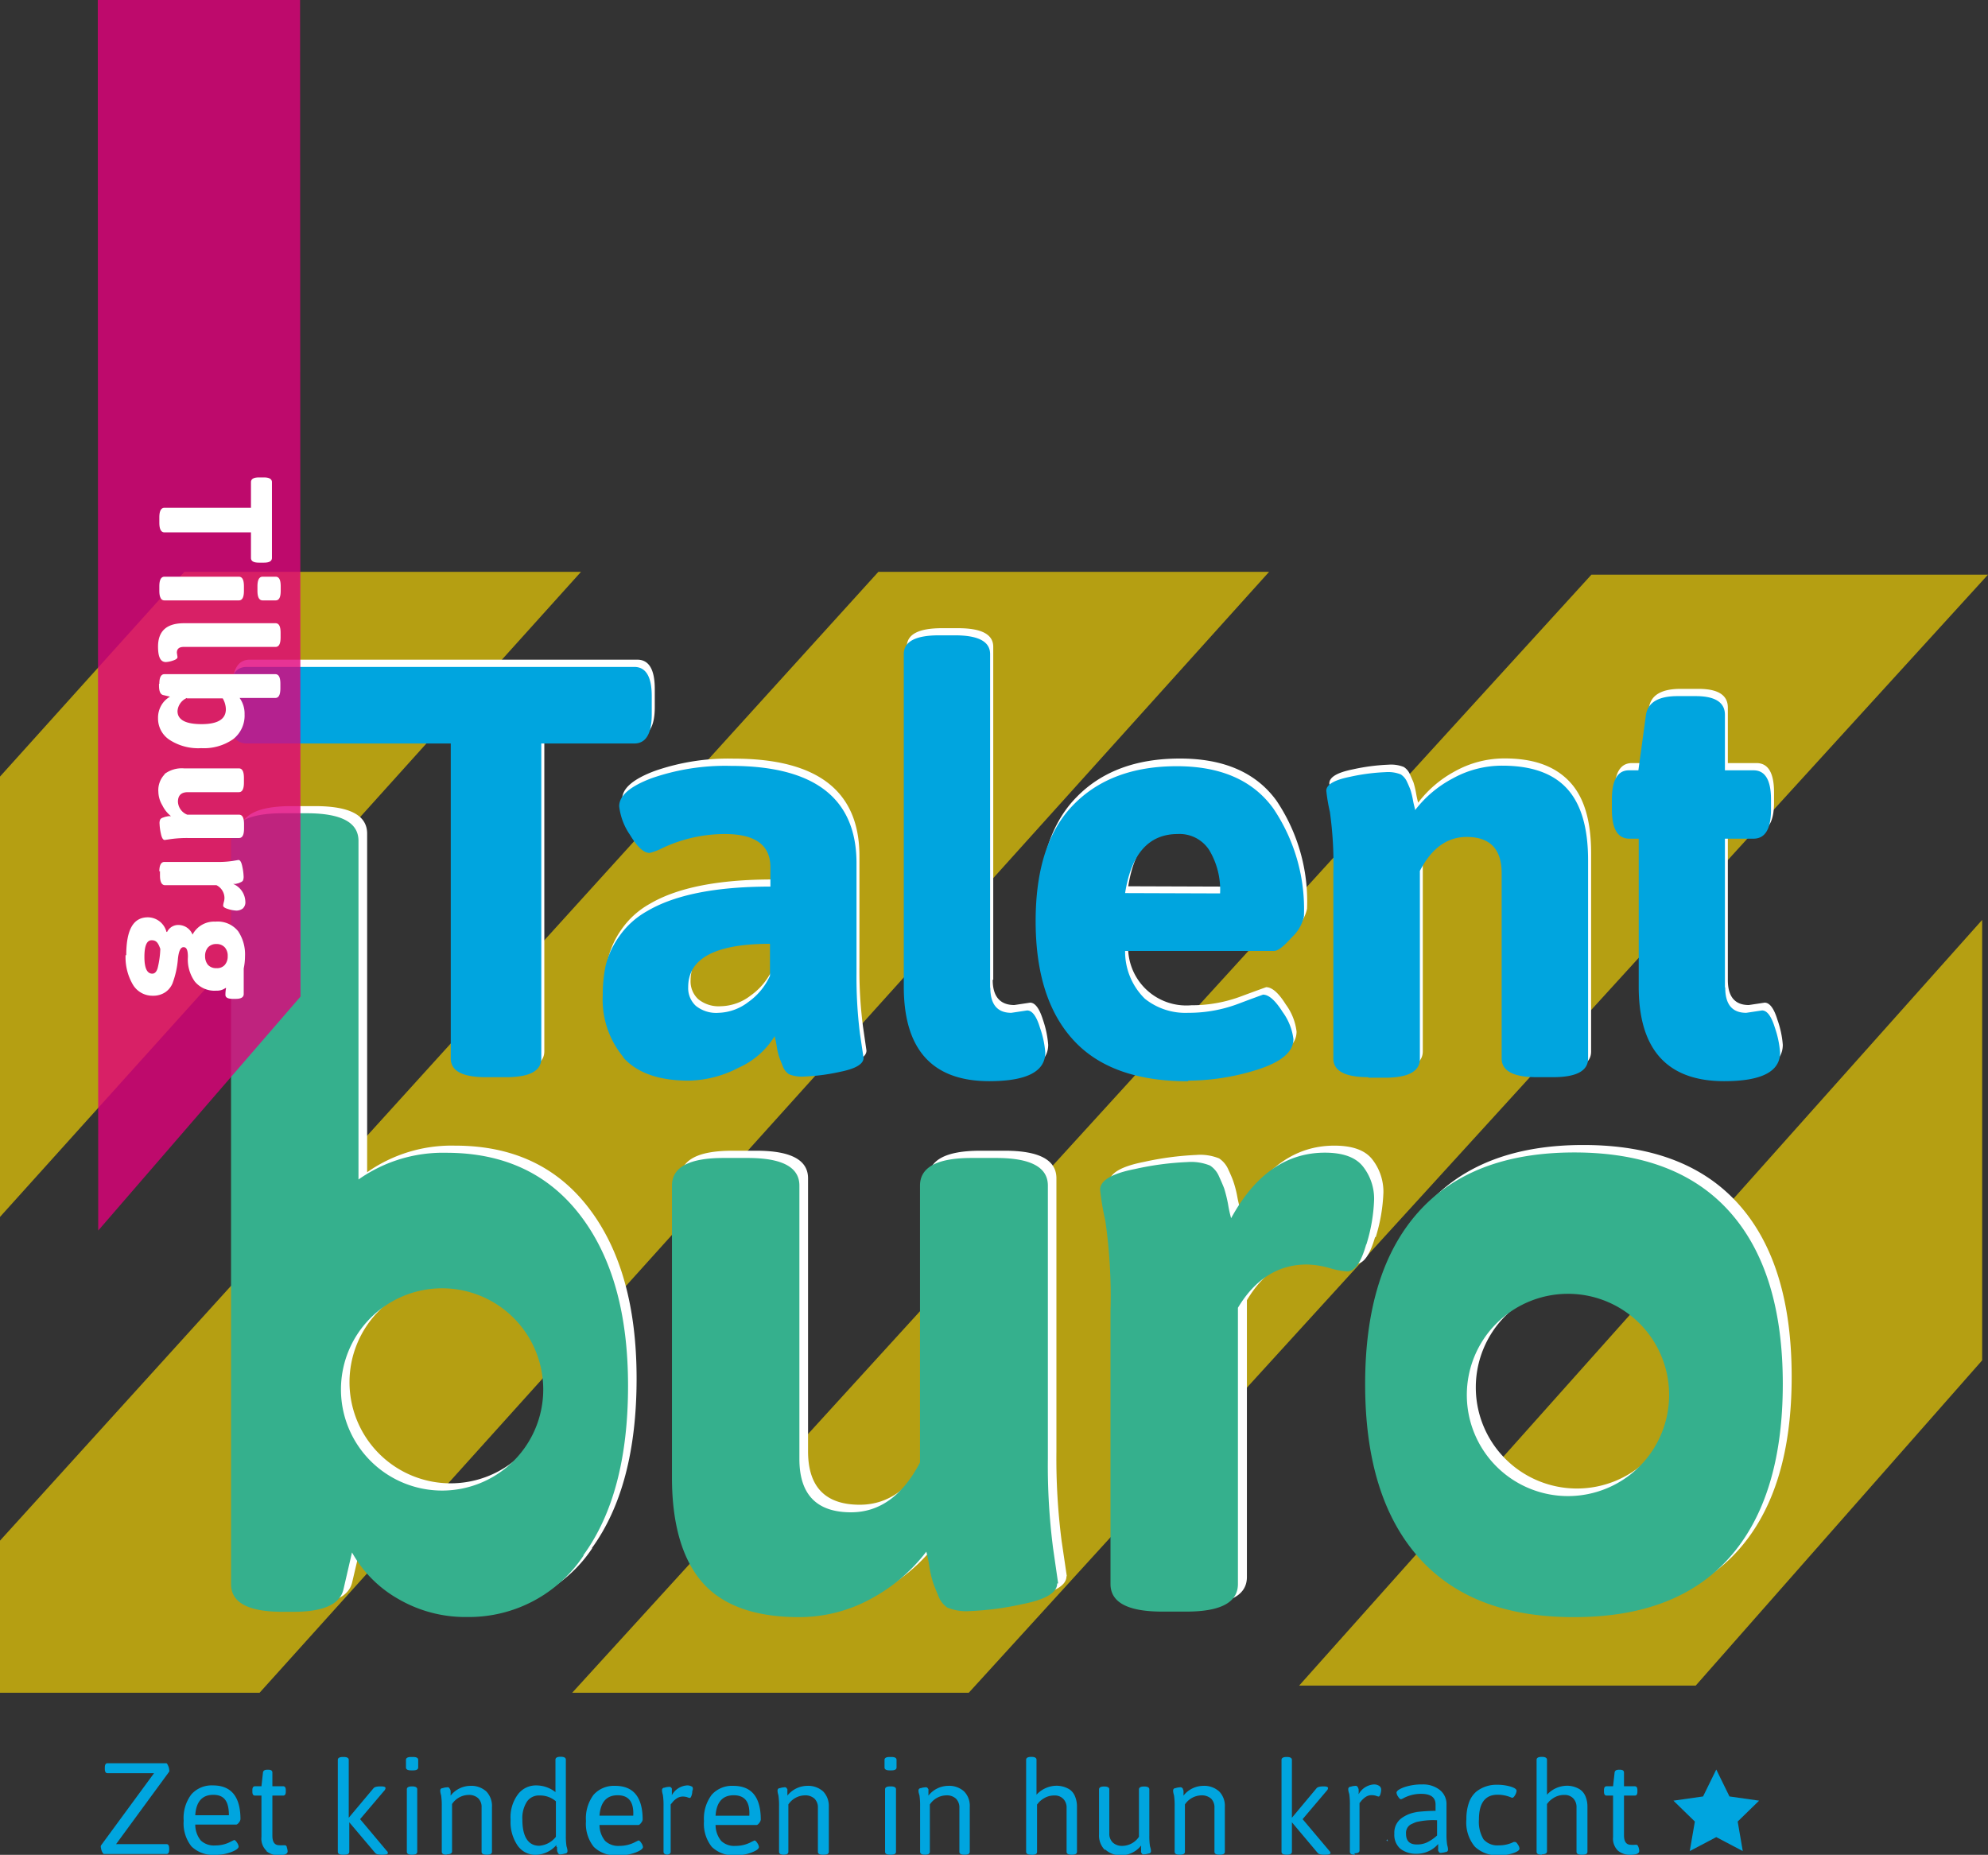
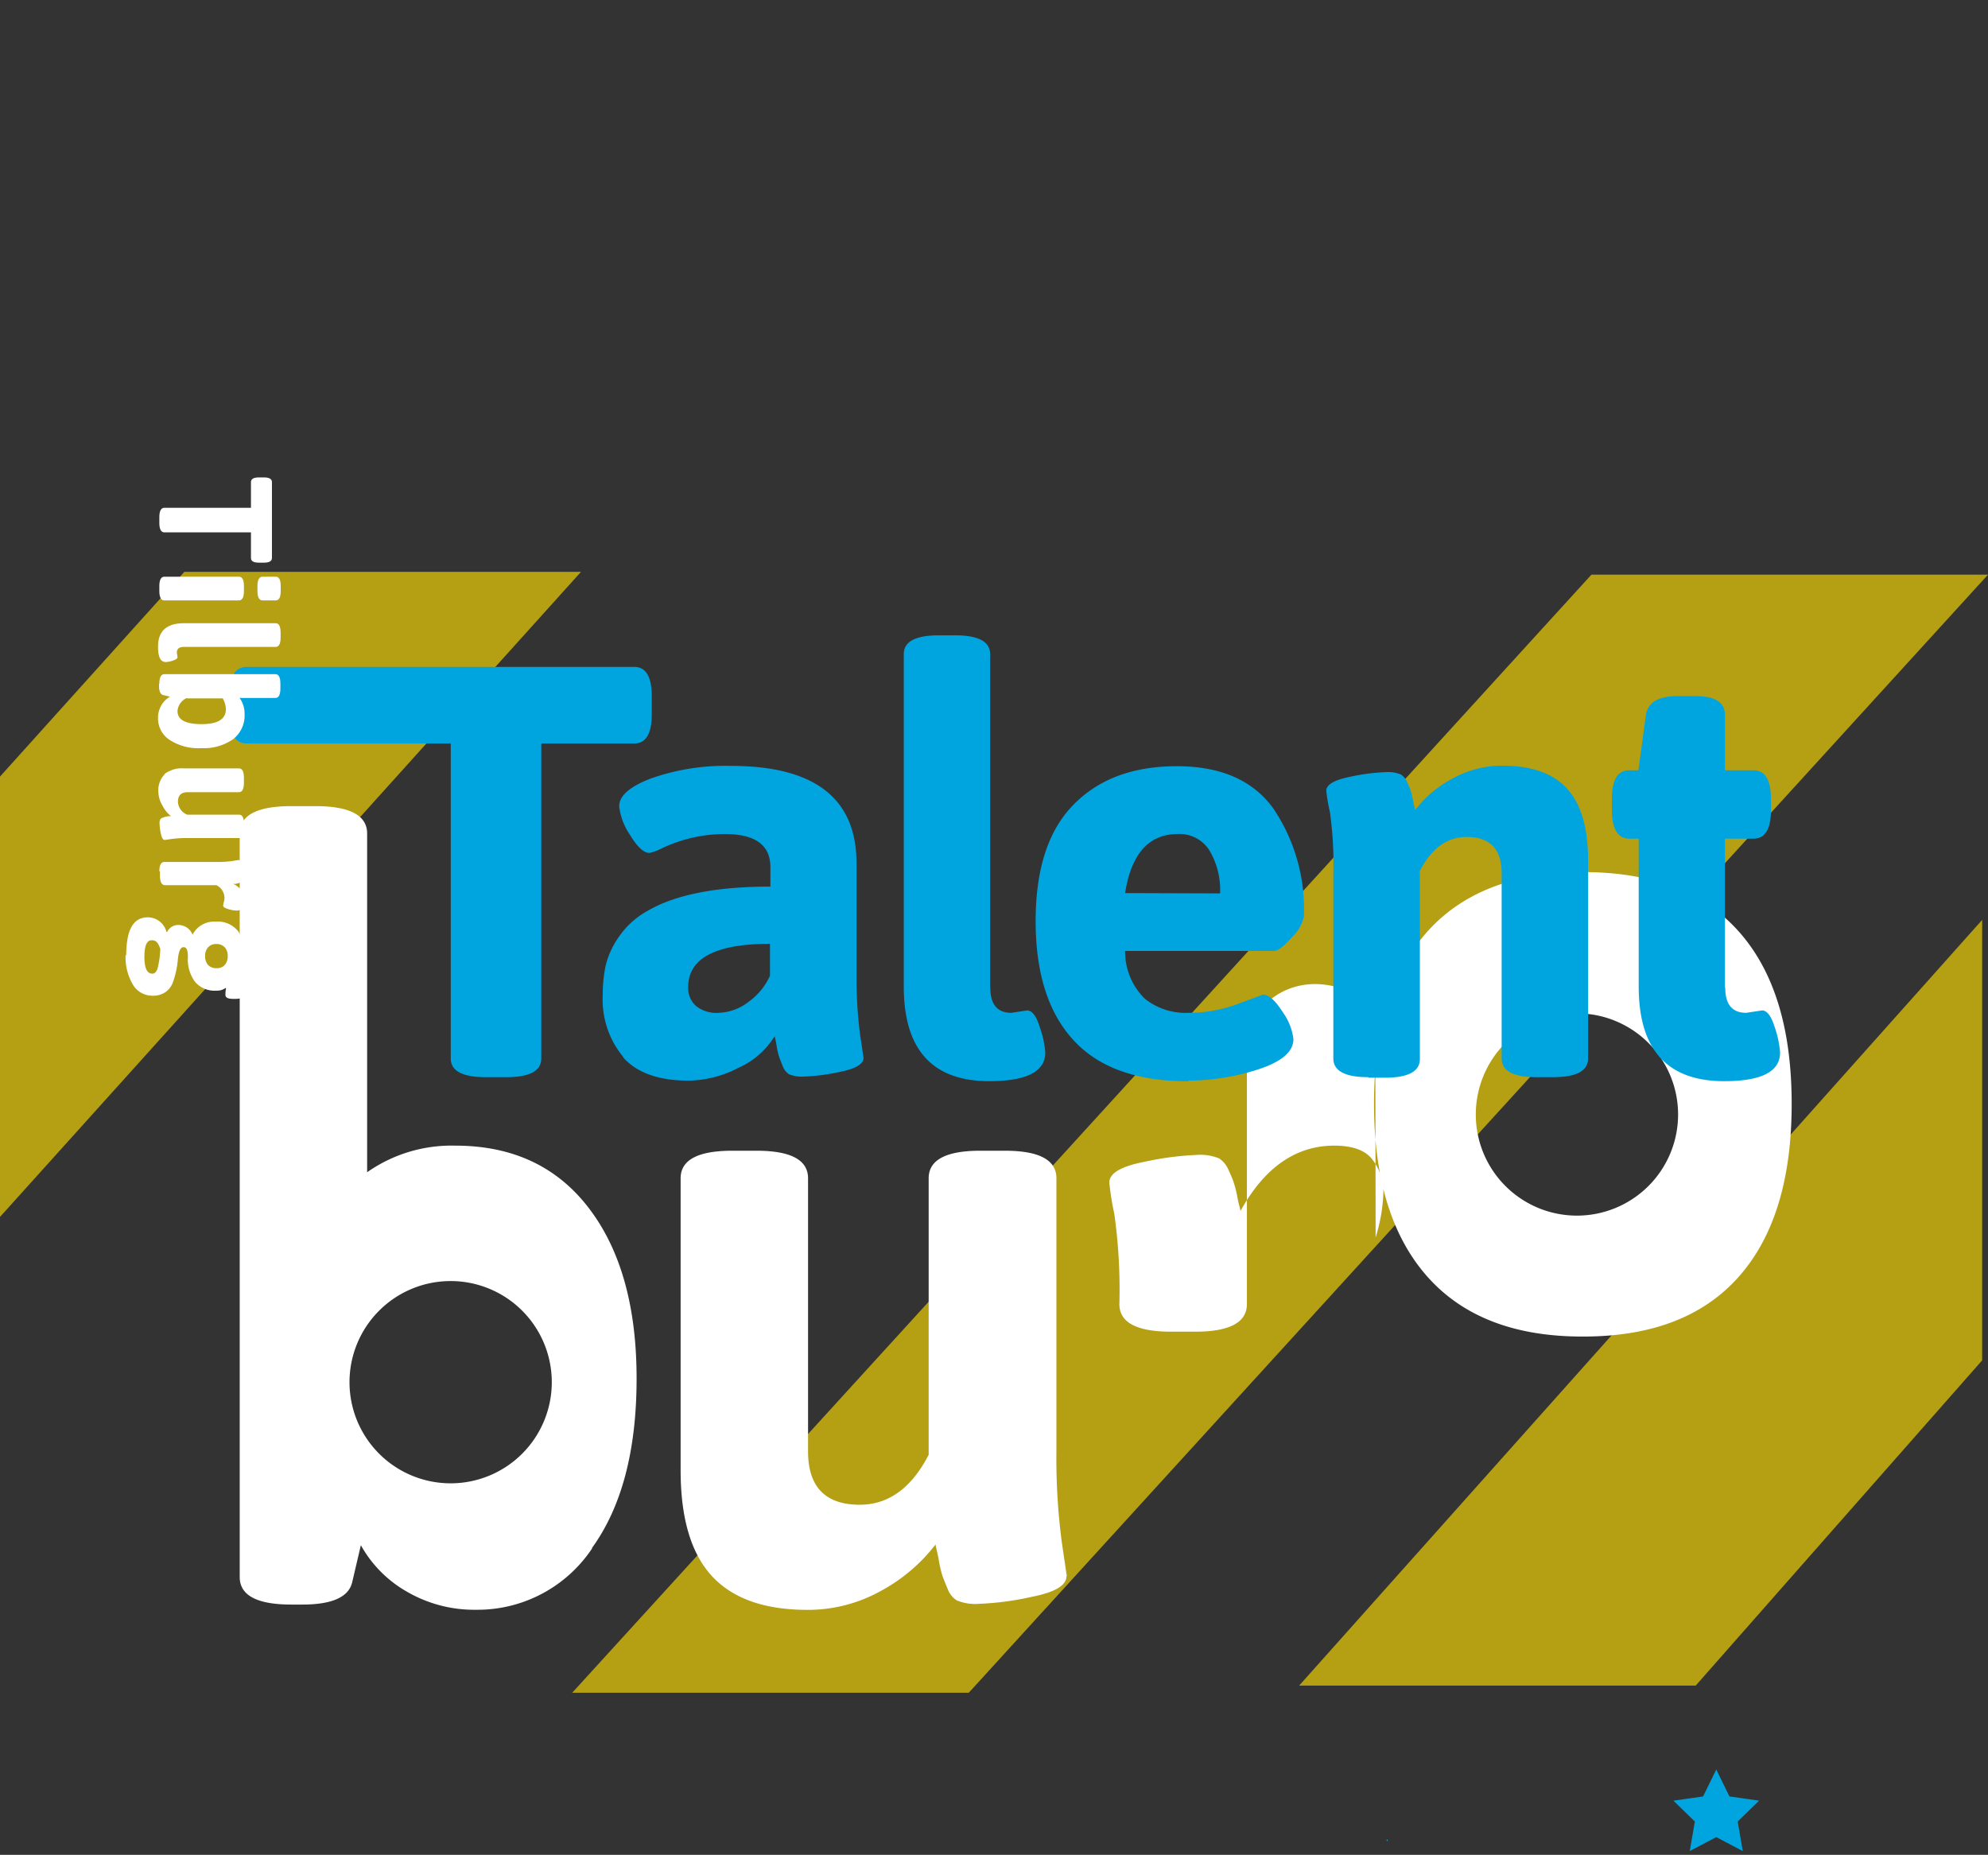
<svg xmlns="http://www.w3.org/2000/svg" viewBox="0 0 183.78 171.49">
  <rect x="0" y="0" width="183.78" height="171.49" fill="#333333" stroke="none" />
  <clipPath id="a" transform="translate(-8.99 -8.79)">
    <path d="m-7 8.79h199.77v171.49h-199.77z" />
  </clipPath>
  <clipPath id="b" transform="translate(-8.99 -8.79)">
    <path d="m-22.48 32.05h91.94v96.61h-91.94z" />
  </clipPath>
  <clipPath id="c" transform="translate(-8.99 -8.79)">
    <path d="m-9.22 32.05h142.3v152.53h-142.3z" />
  </clipPath>
  <clipPath id="d" transform="translate(-8.99 -8.79)">
    <path d="m50.67 31.75h148.87v159.7h-148.87z" />
  </clipPath>
  <clipPath id="e" transform="translate(-8.99 -8.79)">
    <path d="m117.54 82.47h102.03v107.75h-102.03z" />
  </clipPath>
  <clipPath id="f" transform="translate(-8.99 -8.79)">
-     <path d="m9.04 1.79h36.73v121.77h-36.73z" />
-   </clipPath>
+     </clipPath>
  <g clip-path="url(#a)">
    <path d="m128.16 170.16.14.07-.03-.18z" fill="#3097c7" />
    <g clip-path="url(#a)">
      <g clip-path="url(#b)" opacity=".64">
        <path d="m17.04 52.87-17.04 18.93v40.71l53.71-59.64z" fill="#fd0" />
      </g>
      <g clip-path="url(#c)" opacity=".64">
-         <path d="m117.32 52.87h-36.12l-81.2 89.57v14.06h24z" fill="#fd0" />
-       </g>
+         </g>
      <g clip-path="url(#d)" opacity=".64">
        <path d="m183.78 53.13h-36.66l-94.22 103.37h36.66z" fill="#fd0" />
      </g>
      <g clip-path="url(#e)" opacity=".64">
        <path d="m183.24 125.77v-40.72l-63.14 70.79h36.66z" fill="#fd0" />
      </g>
-       <path d="m60 136.58a9.35 9.35 0 1 1 -9.35-9.35 9.35 9.35 0 0 1 9.35 9.35m3.7 15.35q4.14-5.7 4.14-15.69t-4.42-15.76q-4.42-5.78-12.37-5.77a13.56 13.56 0 0 0 -8.12 2.46v-31.31q0-2.53-4.77-2.54h-2.23q-4.78 0-4.78 2.54v68.73q0 2.55 4.78 2.55h1q4.14 0 4.62-2.07l.8-3.42a11.19 11.19 0 0 0 4.26 4.3 12.38 12.38 0 0 0 6.39 1.67 12.73 12.73 0 0 0 10.74-5.69m43.87 2.58-.48-3.26a59.75 59.75 0 0 1 -.48-8.28v-25.24q0-2.55-4.77-2.55h-2.26q-4.78 0-4.78 2.55v25.56c-1.59 3.08-3.72 4.62-6.37 4.62-3.18 0-4.78-1.65-4.78-4.94v-25.24q0-2.55-4.77-2.55h-2.23q-4.78 0-4.78 2.55v27q0 6.61 2.87 9.75t8.83 3.15a13.84 13.84 0 0 0 6.81-1.75 15.88 15.88 0 0 0 5.06-4.3c0 .16.14.61.28 1.35a11.53 11.53 0 0 0 .35 1.55c.11.3.27.69.48 1.2a2.17 2.17 0 0 0 .84 1.07 4.47 4.47 0 0 0 2.11.32 27 27 0 0 0 4.81-.64c2.15-.42 3.23-1.06 3.23-1.91m28.58-31.32a15.8 15.8 0 0 0 .72-4.18 4.85 4.85 0 0 0 -1-3c-.66-.88-1.84-1.31-3.54-1.31q-5.34 0-8.68 6.05c0-.16-.15-.59-.28-1.28a9.72 9.72 0 0 0 -.38-1.48c-.1-.29-.26-.66-.47-1.11a2.35 2.35 0 0 0 -.84-1 4.63 4.63 0 0 0 -2.11-.32 28 28 0 0 0 -4.82.64c-2.15.42-3.22 1.06-3.22 1.91a23.94 23.94 0 0 0 .46 2.88 50.31 50.31 0 0 1 .47 8.36v25.23c0 1.7 1.6 2.55 4.78 2.55h2.23c3.18 0 4.78-.85 4.78-2.55v-25.59c1.59-2.66 3.71-4 6.37-4a8.31 8.31 0 0 1 2.07.31 7.21 7.21 0 0 0 1.67.32c.69 0 1.27-.83 1.75-2.5m28 13.93a9.35 9.35 0 1 1 -9.35-9.35 9.35 9.35 0 0 1 9.35 9.35m10.5-1q0-10.43-4.89-15.92t-14.37-5.49q-9.48 0-14.41 5.49t-4.94 15.92q0 10.44 4.94 16t14.41 5.53q9.47 0 14.37-5.53t4.89-16" fill="#fff" transform="translate(-8.99 -8.79)" />
-       <path d="m168.72 99.39v-13.72h2.65c1.08 0 1.62-.9 1.62-2.71v-.91c0-1.8-.54-2.71-1.62-2.71h-2.65v-5.13c0-1.15-.9-1.73-2.7-1.73h-1.68c-1.76 0-2.73.58-2.91 1.73l-.71 5.13h-.86c-1.08 0-1.62.91-1.62 2.71v.95c0 1.81.54 2.71 1.62 2.71h.86v13.57q0 8.75 7.89 8.75 5.19 0 5.19-2.65a8.9 8.9 0 0 0 -.49-2.29c-.32-1.06-.72-1.6-1.19-1.6l-1.46.22c-1.29 0-1.94-.77-1.94-2.32m-32.95 8.32h1.51c2.16 0 3.24-.58 3.24-1.73v-17.34q1.62-3.14 4.32-3.14 3.24 0 3.24 3.35v17.15c0 1.15 1.08 1.73 3.24 1.73h1.52c2.16 0 3.24-.58 3.24-1.73v-18.34c0-3-.65-5.19-2-6.61s-3.29-2.14-6-2.14a9.41 9.41 0 0 0 -4.59 1.19 10.53 10.53 0 0 0 -3.4 2.9 8.58 8.58 0 0 1 -.19-.87 8.26 8.26 0 0 0 -.24-1c-.08-.19-.19-.45-.33-.75a1.49 1.49 0 0 0 -.57-.68 3.17 3.17 0 0 0 -1.43-.21 18.43 18.43 0 0 0 -3.27.43c-1.45.29-2.18.72-2.18 1.3a15.11 15.11 0 0 0 .32 1.94 33.08 33.08 0 0 1 .32 5.67v17.17c0 1.15 1.08 1.73 3.25 1.73m-22.48-17q.87-5.46 4.86-5.46a3.26 3.26 0 0 1 2.92 1.49 7.14 7.14 0 0 1 1 4zm5.84 17.27a21.49 21.49 0 0 0 6.35-1q3.38-1 3.37-2.84a5.25 5.25 0 0 0 -1-2.51c-.66-1.06-1.27-1.59-1.81-1.59 0 0-.79.28-2.27.83a12.94 12.94 0 0 1 -4.64.84 5.38 5.38 0 0 1 -5.84-5.73h13.78c.36 0 .91-.42 1.65-1.27a3.7 3.7 0 0 0 1.1-1.92 16.67 16.67 0 0 0 -2.83-10q-2.83-3.89-8.92-3.89t-9.56 3.57q-3.51 3.56-3.51 10.74t3.48 11q3.52 3.77 10.65 3.77m-18.32-8.64v-30.77c0-1.15-1.08-1.72-3.24-1.72h-1.51c-2.16 0-3.24.57-3.24 1.72v30.69q0 8.75 7.89 8.75 5.17 0 5.18-2.65a9.22 9.22 0 0 0 -.48-2.29c-.33-1.06-.73-1.6-1.19-1.6l-1.46.22c-1.3 0-2-.77-2-2.32m-20.36-4v3a6 6 0 0 1 -2 2.43 4.66 4.66 0 0 1 -2.76 1 3 3 0 0 1 -2.1-.65 2.24 2.24 0 0 1 -.71-1.73q0-4 7.57-4m-13.54 10.43c1.28 1.44 3.3 2.16 6.08 2.16a10.32 10.32 0 0 0 4.59-1.19 7.57 7.57 0 0 0 3.35-2.91c0 .1.1.41.19.91a7.69 7.69 0 0 0 .24 1.06c.07.2.18.47.32.81a1.61 1.61 0 0 0 .57.73 3.2 3.2 0 0 0 1.43.21 18.43 18.43 0 0 0 3.27-.43c1.46-.29 2.19-.72 2.19-1.3l-.32-2.21a40 40 0 0 1 -.33-5.62v-10.16q0-9-11.61-9a20.65 20.65 0 0 0 -7.32 1.14c-2 .75-3 1.62-3 2.59a5.71 5.71 0 0 0 1 2.65c.66 1.09 1.27 1.69 1.81 1.69a5.31 5.31 0 0 0 1.13-.43 13.71 13.71 0 0 1 5.78-1.3q4.22 0 4.22 3.08v1.75q-7.58 0-11.4 2.26a7.78 7.78 0 0 0 -2.6 2.35 8 8 0 0 0 -1.24 2.68 13 13 0 0 0 -.27 2.75 8.31 8.31 0 0 0 1.92 5.73m-12.69 1.84h1.9c2.16 0 3.24-.58 3.24-1.73v-29.12h8.59q1.62 0 1.62-2.7v-1.68q0-2.7-1.62-2.7h-35.82q-1.62 0-1.62 2.7v1.68q0 2.7 1.62 2.7h18.85v29.14c0 1.15 1.08 1.73 3.24 1.73" fill="#fff" transform="translate(-8.99 -8.79)" />
-       <path d="m158.58 179.91a1.76 1.76 0 0 0 1.08.37q.87 0 .87-.36a1.18 1.18 0 0 0 -.07-.35c-.05-.14-.11-.22-.18-.22h-.17a1.69 1.69 0 0 1 -.35 0c-.43 0-.64-.29-.64-.88v-3.67h1q.24 0 .24-.36v-.14q0-.36-.24-.36h-1v-1.26q0-.27-.36-.27h-.12q-.36 0-.39.27l-.14 1.26h-.6q-.24 0-.24.36v.14q0 .36.24.36h.6v3.82a1.55 1.55 0 0 0 .47 1.29m-7.06.32q.48 0 .48-.27v-4.38l.18-.22a2.23 2.23 0 0 1 .55-.41 1.82 1.82 0 0 1 .88-.21 1.09 1.09 0 0 1 .81.31 1.14 1.14 0 0 1 .31.85v4.1q0 .27.48.27h.05q.48 0 .48-.27v-4.15a2.43 2.43 0 0 0 -.19-1 1.44 1.44 0 0 0 -.49-.61 2.24 2.24 0 0 0 -1.23-.35 2.54 2.54 0 0 0 -1.83.83v-3.23q0-.27-.48-.27-.48 0-.48.27v8.51q0 .27.48.27m-6.16-.72a3 3 0 0 0 2.22.77 4 4 0 0 0 1.31-.2q.57-.2.57-.42a.75.75 0 0 0 -.15-.37c-.09-.16-.18-.24-.26-.24h-.05-.08a3 3 0 0 1 -1.36.31 1.7 1.7 0 0 1 -1.43-.56 3.13 3.13 0 0 1 -.42-1.83c0-1.53.58-2.29 1.73-2.29a3.22 3.22 0 0 1 1.31.28h.05c.07 0 .16-.08.25-.24a1 1 0 0 0 .14-.4c0-.15-.19-.28-.55-.39a4.39 4.39 0 0 0 -1.25-.17 3 3 0 0 0 -1.93.64 2.37 2.37 0 0 0 -.67 1 4.51 4.51 0 0 0 -.24 1.55 3.49 3.49 0 0 0 .73 2.47m-5.85-2a4.69 4.69 0 0 1 .48-.21 6.79 6.79 0 0 1 1.93-.17v1.41a4 4 0 0 1 -.87.61 2.12 2.12 0 0 1 -1 .22c-.68 0-1-.33-1-1a.9.9 0 0 1 .49-.88m.55-1.12a3.14 3.14 0 0 0 -1.47.58 1.65 1.65 0 0 0 -.65 1.42 1.7 1.7 0 0 0 .56 1.4 2.34 2.34 0 0 0 1.49.46 2.6 2.6 0 0 0 2-.9.61.61 0 0 1 0 .15v.16a1.55 1.55 0 0 1 0 .15.64.64 0 0 0 0 .15.75.75 0 0 0 .07.12.14.14 0 0 0 .09.08.34.34 0 0 0 .17 0 1.63 1.63 0 0 0 .35-.07c.15 0 .23-.11.23-.21s0-.17-.08-.47a6.29 6.29 0 0 1 -.06-1v-2.68a1.66 1.66 0 0 0 -.63-1.39 2.49 2.49 0 0 0 -1.6-.5 5 5 0 0 0 -1.69.26c-.46.17-.7.34-.7.51a.8.8 0 0 0 .15.36q.15.24.27.24a1.42 1.42 0 0 0 .28-.13 3.44 3.44 0 0 1 1.59-.37c.88 0 1.32.33 1.32 1v.57a16.77 16.77 0 0 0 -1.86.12m-5.65 3.81q.48 0 .48-.27v-4.38l.15-.18a1.83 1.83 0 0 1 .4-.37 1 1 0 0 1 .54-.18 1.42 1.42 0 0 1 .44.06.84.84 0 0 0 .24.07c.06 0 .12-.08.16-.22a1.33 1.33 0 0 0 .07-.43.4.4 0 0 0 -.17-.33.87.87 0 0 0 -.52-.14 1.75 1.75 0 0 0 -1.39.9.61.61 0 0 1 0-.14.54.54 0 0 0 0-.15v-.14a.53.53 0 0 0 -.05-.15.41.41 0 0 0 -.06-.11.28.28 0 0 0 -.09-.07.36.36 0 0 0 -.18 0 1.18 1.18 0 0 0 -.35.07c-.15 0-.23.11-.23.21s0 .18.09.46a6.35 6.35 0 0 1 .06 1v4.35q0 .27.48.27m-6.32 0q.48 0 .48-.27v-2.73l2.39 2.84c.09.11.31.16.65.16.35 0 .53-.06.53-.17a.35.35 0 0 0 -.11-.19l-2.47-2.93 2.23-2.63a.39.39 0 0 0 .12-.24c0-.11-.14-.16-.42-.16-.34 0-.55.06-.64.17l-2.28 2.73v-5.35q0-.27-.48-.27-.48 0-.48.27v8.5q0 .27.48.27m-9.89 0q.48 0 .48-.27v-4.38a1.88 1.88 0 0 1 1.51-.84 1.3 1.3 0 0 1 .91.3 1.15 1.15 0 0 1 .31.86v4.06q0 .27.48.27.48 0 .48-.27v-4.15a1.9 1.9 0 0 0 -.52-1.43 2.08 2.08 0 0 0 -1.51-.52 2.36 2.36 0 0 0 -1.79.9.61.61 0 0 1 0-.14 1.55 1.55 0 0 0 0-.15s0-.08 0-.14a1.31 1.31 0 0 0 -.05-.15s0-.07-.06-.11a.28.28 0 0 0 -.09-.07.39.39 0 0 0 -.18 0 1.18 1.18 0 0 0 -.35.07c-.15 0-.23.11-.23.21s0 .18.08.46a6.35 6.35 0 0 1 .06 1v4.22q0 .27.48.27m-6.88-.47a2.08 2.08 0 0 0 1.51.52 2.36 2.36 0 0 0 1.79-.9.61.61 0 0 1 0 .15.46.46 0 0 0 0 .16s0 .09 0 .15a.37.37 0 0 0 0 .15.34.34 0 0 0 .06.12.22.22 0 0 0 .09.08.36.36 0 0 0 .18 0 1.63 1.63 0 0 0 .35-.07c.15 0 .23-.11.23-.21s0-.17-.09-.47a6.29 6.29 0 0 1 -.06-1v-4.25q0-.27-.48-.27-.48 0-.48.27v4.38a1.88 1.88 0 0 1 -1.51.84 1.24 1.24 0 0 1 -.91-.31 1.12 1.12 0 0 1 -.32-.85v-4.06c0-.18-.16-.27-.47-.27q-.48 0-.48.27v4.15a1.9 1.9 0 0 0 .52 1.43m-6.73.47q.48 0 .48-.27v-4.38l.18-.22a2.23 2.23 0 0 1 .55-.41 1.82 1.82 0 0 1 .88-.21 1.09 1.09 0 0 1 .81.31 1.14 1.14 0 0 1 .31.85v4.05q0 .27.48.27.48 0 .48-.27v-4.15a2.43 2.43 0 0 0 -.19-1 1.43 1.43 0 0 0 -.48-.61 2.3 2.3 0 0 0 -1.24-.35 2.54 2.54 0 0 0 -1.83.83v-3.23q0-.27-.48-.27-.48 0-.48.27v8.51q0 .27.48.27m-9.86 0q.48 0 .48-.27v-4.38a1.87 1.87 0 0 1 1.51-.84 1.25 1.25 0 0 1 .9.3 1.15 1.15 0 0 1 .32.86v4.06q0 .27.48.27.48 0 .48-.27v-4.15a1.9 1.9 0 0 0 -.52-1.43 2.06 2.06 0 0 0 -1.51-.52 2.37 2.37 0 0 0 -1.79.9.61.61 0 0 1 0-.14q0-.09 0-.15a1.09 1.09 0 0 1 0-.14 1.55 1.55 0 0 0 0-.15l-.07-.11a.28.28 0 0 0 -.09-.07.34.34 0 0 0 -.17 0 1.18 1.18 0 0 0 -.36.07c-.15 0-.23.11-.23.21s0 .18.09.46a6.35 6.35 0 0 1 .06 1v4.22q0 .27.48.27m-3.24 0h.05q.48 0 .48-.27v-5.78q0-.27-.48-.27h-.05q-.48 0-.48.27v5.78q0 .27.48.27m.1-7.8q.48 0 .48-.27v-.7q0-.27-.48-.27h-.15q-.48 0-.48.27v.7q0 .27.48.27zm-10 7.8q.48 0 .48-.27v-4.38a1.87 1.87 0 0 1 1.51-.84 1.25 1.25 0 0 1 .9.3 1.12 1.12 0 0 1 .32.86v4.06q0 .27.48.27h.05q.48 0 .48-.27v-4.15a1.94 1.94 0 0 0 -.52-1.43 2.08 2.08 0 0 0 -1.51-.52 2.39 2.39 0 0 0 -1.8.9.7.7 0 0 0 0-.14q0-.09 0-.15a1.27 1.27 0 0 1 0-.14c0-.06 0-.11 0-.15l-.07-.11a.28.28 0 0 0 -.09-.07.34.34 0 0 0 -.17 0 1.18 1.18 0 0 0 -.35.07c-.16 0-.23.11-.23.21s0 .18.08.46a6.35 6.35 0 0 1 .06 1v4.22q0 .27.48.27m-6.35-3.61q.13-1.89 1.68-1.89t1.44 1.89zm1.86 3.66a3.9 3.9 0 0 0 1.5-.27c.44-.17.65-.34.65-.5a.8.8 0 0 0 -.15-.36c-.1-.16-.19-.24-.26-.24l-.26.12a3 3 0 0 1 -1.49.38 1.73 1.73 0 0 1 -1.33-.46 2.34 2.34 0 0 1 -.52-1.47h3.79c.07 0 .15-.06.25-.19a.63.63 0 0 0 .14-.3c0-2.08-.84-3.13-2.54-3.13a2.5 2.5 0 0 0 -2 .83 3.65 3.65 0 0 0 -.71 2.43 3.42 3.42 0 0 0 .72 2.38 2.88 2.88 0 0 0 2.22.78m-6.55-.05h.05q.48 0 .48-.27v-4.38l.15-.18a1.63 1.63 0 0 1 .4-.37 1 1 0 0 1 .54-.18 1.42 1.42 0 0 1 .44.06.81.81 0 0 0 .23.07c.07 0 .12-.08.17-.22a1.33 1.33 0 0 0 .07-.43.39.39 0 0 0 .01-.37.84.84 0 0 0 -.51-.14 1.74 1.74 0 0 0 -1.39.9.61.61 0 0 1 0-.14 1.55 1.55 0 0 0 0-.15v-.14a1.31 1.31 0 0 0 0-.15s0-.07-.06-.11a.28.28 0 0 0 -.09-.07.39.39 0 0 0 -.18 0 1.18 1.18 0 0 0 -.35.07c-.15 0-.23.11-.23.21s0 .18.08.46a6.35 6.35 0 0 1 .06 1v4.26q0 .27.48.27m-6.4-3.61q.14-1.89 1.68-1.89t1.44 1.89zm1.86 3.66a4 4 0 0 0 1.51-.27c.43-.17.65-.34.65-.5a.8.8 0 0 0 -.15-.36q-.15-.24-.27-.24l-.25.12a3.1 3.1 0 0 1 -1.5.38 1.76 1.76 0 0 1 -1.33-.46 2.34 2.34 0 0 1 -.52-1.47h3.59c.07 0 .16-.06.25-.19a.58.58 0 0 0 .15-.3c0-2.08-.85-3.13-2.54-3.13a2.52 2.52 0 0 0 -2 .83 3.65 3.65 0 0 0 -.7 2.43 3.42 3.42 0 0 0 .72 2.38 2.84 2.84 0 0 0 2.21.78m-8.4-4.94a1.33 1.33 0 0 1 1.16-.59h.08a2.23 2.23 0 0 1 1.45.54v3.28a2.16 2.16 0 0 1 -1.54.83c-1 0-1.56-.81-1.56-2.42a2.82 2.82 0 0 1 .41-1.64m2.8 4.19a.46.46 0 0 0 0 .16s0 .09 0 .15a.37.37 0 0 0 .05.15.34.34 0 0 0 .06.12.22.22 0 0 0 .09.08.36.36 0 0 0 .18 0 1.63 1.63 0 0 0 .35-.07c.15 0 .23-.11.23-.21s0-.17-.09-.47a6.29 6.29 0 0 1 -.06-1v-7q0-.27-.48-.27-.48 0-.48.27v3a2.87 2.87 0 0 0 -1.8-.62 2.07 2.07 0 0 0 -1.68.84 3.54 3.54 0 0 0 -.67 2.3v.11a3.84 3.84 0 0 0 .63 2.28 2 2 0 0 0 1.68.89 2.61 2.61 0 0 0 1.92-.9.61.61 0 0 1 0 .15m-10.17.7h.05q.48 0 .48-.27v-4.38a1.87 1.87 0 0 1 1.51-.84 1.25 1.25 0 0 1 .9.3 1.12 1.12 0 0 1 .32.86v4.1q0 .27.48.27.48 0 .48-.27v-4.15a1.94 1.94 0 0 0 -.52-1.43 2.08 2.08 0 0 0 -1.51-.52 2.36 2.36 0 0 0 -1.79.9.61.61 0 0 1 0-.14c0-.06 0-.11 0-.15a1.27 1.27 0 0 1 0-.14 1.31 1.31 0 0 0 -.05-.15l-.07-.11a.16.16 0 0 0 -.09-.07.34.34 0 0 0 -.17 0 1.18 1.18 0 0 0 -.35.07c-.16 0-.23.11-.23.21s0 .18.08.46a6.35 6.35 0 0 1 .06 1v4.22q0 .27.48.27m-3.23 0q.48 0 .48-.27v-5.78q0-.27-.48-.27-.48 0-.48.27v5.78q0 .27.48.27m.09-7.8q.48 0 .48-.27v-.7q0-.27-.48-.27h-.17q-.48 0-.48.27v.7q0 .27.48.27zm-6.42 7.8h.05q.48 0 .48-.27v-2.73l2.4 2.84c.09.11.3.16.65.16s.52-.06.52-.17a.29.29 0 0 0 -.11-.19l-2.46-2.93 2.23-2.63a.39.39 0 0 0 .12-.24c0-.11-.14-.16-.42-.16h-.05c-.34 0-.55.06-.64.17l-2.29 2.73v-5.35q0-.27-.48-.27h-.05q-.48 0-.48.27v8.5q0 .27.48.27m-7.07-.32a1.76 1.76 0 0 0 1.08.37q.87 0 .87-.36a1.18 1.18 0 0 0 -.07-.35c0-.14-.11-.22-.18-.22h-.17a1.69 1.69 0 0 1 -.35 0c-.43 0-.64-.29-.64-.88v-3.71h1q.24 0 .24-.36v-.14q0-.36-.24-.36h-1v-1.26q0-.27-.36-.27h-.12q-.36 0-.39.27l-.14 1.26h-.6q-.24 0-.24.36v.14q0 .36.24.36h.6v3.82a1.55 1.55 0 0 0 .47 1.29m-6.59-3.29c.08-1.26.64-1.89 1.67-1.89s1.44.63 1.44 1.89zm1.85 3.66a4 4 0 0 0 1.51-.27c.43-.17.65-.34.65-.5a.8.8 0 0 0 -.15-.36q-.15-.24-.27-.24l-.25.12a3 3 0 0 1 -1.5.38 1.76 1.76 0 0 1 -1.33-.46 2.33 2.33 0 0 1 -.51-1.47h3.78c.08 0 .16-.06.26-.19a.63.63 0 0 0 .14-.3c0-2.08-.85-3.13-2.54-3.13a2.5 2.5 0 0 0 -2 .83 3.6 3.6 0 0 0 -.71 2.43 3.42 3.42 0 0 0 .72 2.38 2.87 2.87 0 0 0 2.21.78m-4.51-.08c.16 0 .24-.13.24-.4v-.1c0-.27-.08-.41-.24-.41h-4.67l4.91-6.7a.32.32 0 0 0 0-.19.89.89 0 0 0 -.1-.36c-.06-.15-.12-.23-.16-.23h-5.45c-.16 0-.24.14-.24.41v.1c0 .27.08.41.24.41h4.31l-4.91 6.69a.35.35 0 0 0 0 .2 1.24 1.24 0 0 0 .1.36c.07.15.13.22.19.22z" fill="#00a5df" transform="translate(-8.99 -8.79)" />
-       <path d="m59.21 137.25a9.35 9.35 0 1 1 -9.35-9.35 9.35 9.35 0 0 1 9.35 9.35m3.7 15.34q4.14-5.68 4.14-15.68t-4.42-15.76q-4.43-5.78-12.38-5.78a13.55 13.55 0 0 0 -8.12 2.47v-31.31q0-2.55-4.78-2.55h-2.23q-4.77 0-4.77 2.55v68.73q0 2.55 4.77 2.55h1q4.14 0 4.62-2.07l.79-3.42a11.24 11.24 0 0 0 4.26 4.29 12.32 12.32 0 0 0 6.41 1.68 12.72 12.72 0 0 0 10.75-5.7m43.86 2.59-.47-3.26a59.75 59.75 0 0 1 -.48-8.28v-25.24q0-2.55-4.78-2.55h-2.27q-4.77 0-4.77 2.55v25.6q-2.4 4.6-6.37 4.61-4.78 0-4.78-4.93v-25.28q0-2.55-4.78-2.55h-2.23q-4.77 0-4.77 2.55v27c0 4.4 1 7.66 2.86 9.75s4.86 3.15 8.84 3.15a13.77 13.77 0 0 0 6.81-1.76 15.82 15.82 0 0 0 5-4.29 11.09 11.09 0 0 1 .28 1.35 9.82 9.82 0 0 0 .36 1.55q.16.44.48 1.2a2.22 2.22 0 0 0 .83 1.07 4.63 4.63 0 0 0 2.11.32 27.07 27.07 0 0 0 4.82-.64c2.15-.42 3.22-1.06 3.22-1.91m28.58-31.33a15.68 15.68 0 0 0 .72-4.18 4.81 4.81 0 0 0 -1-3c-.67-.88-1.85-1.32-3.55-1.32-3.55 0-6.45 2-8.67 6.06a11.58 11.58 0 0 1 -.28-1.28 13 13 0 0 0 -.36-1.47c-.11-.29-.27-.66-.48-1.12a2.23 2.23 0 0 0 -.83-1 4.63 4.63 0 0 0 -2.11-.32 27 27 0 0 0 -4.82.64c-2.15.42-3.23 1.06-3.23 1.91a23.59 23.59 0 0 0 .48 2.86 49.08 49.08 0 0 1 .48 8.36v25.24q0 2.55 4.78 2.55h2.23q4.77 0 4.77-2.55v-25.54c1.59-2.65 3.72-4 6.37-4a8.24 8.24 0 0 1 2.07.32 7.39 7.39 0 0 0 1.67.32c.69 0 1.28-.83 1.75-2.51m28 13.93a9.35 9.35 0 1 1 -9.35-9.35 9.34 9.34 0 0 1 9.35 9.35m10.51-1q0-10.42-4.9-15.92t-14.37-5.5q-9.48 0-14.41 5.5t-4.93 15.92q0 10.43 4.93 16t14.41 5.54q9.48 0 14.37-5.54t4.9-16" fill="#35b08d" transform="translate(-8.99 -8.79)" />
+       <path d="m60 136.58a9.35 9.35 0 1 1 -9.35-9.35 9.35 9.35 0 0 1 9.35 9.35m3.7 15.35q4.14-5.7 4.14-15.69t-4.42-15.76q-4.42-5.78-12.37-5.77a13.56 13.56 0 0 0 -8.12 2.46v-31.31q0-2.53-4.77-2.54h-2.23q-4.78 0-4.78 2.54v68.73q0 2.55 4.78 2.55h1q4.14 0 4.62-2.07l.8-3.42a11.19 11.19 0 0 0 4.26 4.3 12.38 12.38 0 0 0 6.39 1.67 12.73 12.73 0 0 0 10.74-5.69m43.87 2.58-.48-3.26a59.75 59.75 0 0 1 -.48-8.28v-25.24q0-2.55-4.77-2.55h-2.26q-4.78 0-4.78 2.55v25.56c-1.59 3.08-3.72 4.62-6.37 4.62-3.18 0-4.78-1.65-4.78-4.94v-25.24q0-2.55-4.77-2.55h-2.23q-4.78 0-4.78 2.55v27q0 6.61 2.87 9.75t8.83 3.15a13.84 13.84 0 0 0 6.81-1.75 15.88 15.88 0 0 0 5.06-4.3c0 .16.14.61.28 1.35a11.53 11.53 0 0 0 .35 1.55c.11.3.27.69.48 1.2a2.17 2.17 0 0 0 .84 1.07 4.47 4.47 0 0 0 2.11.32 27 27 0 0 0 4.81-.64c2.15-.42 3.23-1.06 3.23-1.91m28.58-31.32a15.8 15.8 0 0 0 .72-4.18 4.85 4.85 0 0 0 -1-3c-.66-.88-1.84-1.31-3.54-1.31q-5.34 0-8.68 6.05c0-.16-.15-.59-.28-1.28a9.72 9.72 0 0 0 -.38-1.48c-.1-.29-.26-.66-.47-1.11a2.35 2.35 0 0 0 -.84-1 4.63 4.63 0 0 0 -2.11-.32 28 28 0 0 0 -4.82.64c-2.15.42-3.22 1.06-3.22 1.91a23.94 23.94 0 0 0 .46 2.88 50.31 50.31 0 0 1 .47 8.36c0 1.7 1.6 2.55 4.78 2.55h2.23c3.18 0 4.78-.85 4.78-2.55v-25.59c1.59-2.66 3.71-4 6.37-4a8.31 8.31 0 0 1 2.07.31 7.21 7.21 0 0 0 1.67.32c.69 0 1.27-.83 1.75-2.5m28 13.93a9.35 9.35 0 1 1 -9.35-9.35 9.35 9.35 0 0 1 9.35 9.35m10.5-1q0-10.43-4.89-15.92t-14.37-5.49q-9.48 0-14.41 5.49t-4.94 15.92q0 10.44 4.94 16t14.41 5.53q9.47 0 14.37-5.53t4.89-16" fill="#fff" transform="translate(-8.99 -8.79)" />
      <path d="m168.45 100.06v-13.73h2.64q1.62 0 1.62-2.7v-.92q0-2.7-1.62-2.7h-2.64v-5.13c0-1.15-.9-1.73-2.71-1.73h-1.67c-1.76 0-2.74.58-2.92 1.73l-.7 5.13h-.86q-1.59-.01-1.59 2.7v.92q0 2.7 1.62 2.7h.86v13.67q0 8.74 7.89 8.75c3.46 0 5.18-.88 5.18-2.65a9.13 9.13 0 0 0 -.48-2.29c-.33-1.07-.72-1.6-1.19-1.6l-1.46.22c-1.3 0-1.94-.78-1.94-2.32m-33 8.32h1.52c2.17 0 3.25-.58 3.25-1.73v-17.39q1.62-3.14 4.32-3.14 3.24 0 3.24 3.35v17.13c0 1.15 1.08 1.73 3.24 1.73h1.51c2.16 0 3.24-.58 3.24-1.73v-18.32c0-3-.64-5.19-1.94-6.62s-3.3-2.13-6-2.13a9.41 9.41 0 0 0 -4.59 1.19 10.62 10.62 0 0 0 -3.46 2.92c0-.11-.1-.4-.19-.87a7.79 7.79 0 0 0 -.24-1c-.07-.19-.18-.45-.32-.75a1.62 1.62 0 0 0 -.57-.68 3.17 3.17 0 0 0 -1.43-.21 18.43 18.43 0 0 0 -3.27.43q-2.19.44-2.19 1.29a15.78 15.78 0 0 0 .33 1.95 34.18 34.18 0 0 1 .32 5.67v17.13c0 1.15 1.08 1.73 3.24 1.73m-22.49-17.02c.57-3.64 2.2-5.46 4.86-5.46a3.26 3.26 0 0 1 2.92 1.49 7.14 7.14 0 0 1 1 4zm5.83 17.34a21.44 21.44 0 0 0 6.35-1c2.25-.71 3.38-1.65 3.38-2.84a5.35 5.35 0 0 0 -1-2.51c-.67-1.06-1.27-1.6-1.81-1.6 0 0-.79.28-2.27.84a13 13 0 0 1 -4.65.84 6 6 0 0 1 -4-1.3 6.09 6.09 0 0 1 -1.83-4.42h13.77c.36 0 .91-.43 1.65-1.27a3.67 3.67 0 0 0 1.11-1.92 16.63 16.63 0 0 0 -2.84-10q-2.83-3.89-8.91-3.89t-9.56 3.57q-3.49 3.55-3.49 10.75t3.49 11q3.48 3.81 10.61 3.81m-18.31-8.64v-30.86c0-1.15-1.08-1.73-3.24-1.73h-1.49c-2.17 0-3.25.58-3.25 1.73v30.74q0 8.74 7.89 8.75 5.19 0 5.19-2.65a8.82 8.82 0 0 0 -.49-2.29c-.32-1.07-.72-1.6-1.19-1.6l-1.46.22c-1.29 0-1.94-.78-1.94-2.32m-20.37-4.11v3a5.94 5.94 0 0 1 -2 2.43 4.73 4.73 0 0 1 -2.75 1 3 3 0 0 1 -2.11-.65 2.23 2.23 0 0 1 -.7-1.73c0-2.66 2.52-4 7.56-4m-13.58 10.49c1.27 1.44 3.3 2.16 6.07 2.16a10.32 10.32 0 0 0 4.6-1.19 7.44 7.44 0 0 0 3.34-2.92 8.88 8.88 0 0 1 .19.92 6.17 6.17 0 0 0 .25 1.06c.07.19.18.46.32.81a1.49 1.49 0 0 0 .57.73 3.17 3.17 0 0 0 1.43.21 18.43 18.43 0 0 0 3.27-.43c1.46-.29 2.19-.72 2.19-1.3l-.33-2.21a41.82 41.82 0 0 1 -.32-5.62v-10.16q0-9-11.62-9a20.69 20.69 0 0 0 -7.32 1.14c-2 .75-3 1.62-3 2.59a5.82 5.82 0 0 0 1 2.65c.67 1.11 1.27 1.67 1.81 1.67a5.29 5.29 0 0 0 1.14-.43 13.56 13.56 0 0 1 5.82-1.32q4.22 0 4.21 3.08v1.78q-7.56 0-11.4 2.27a7.74 7.74 0 0 0 -2.59 2.35 7.83 7.83 0 0 0 -1.24 2.68 13 13 0 0 0 -.27 2.75 8.31 8.31 0 0 0 1.92 5.73m-12.73 1.84h1.89c2.16 0 3.24-.58 3.24-1.73v-29.12h8.59q1.62 0 1.62-2.7v-1.68q0-2.7-1.62-2.7h-35.82q-1.62 0-1.62 2.7v1.68q0 2.7 1.62 2.7h18.86v29.12c0 1.15 1.08 1.73 3.24 1.73" fill="#00a5df" transform="translate(-8.99 -8.79)" />
      <g clip-path="url(#f)" opacity=".8">
        <path d="m9.04 0 .04 113.77 18.7-21.63-.04-92.14z" fill="#e1007b" />
      </g>
      <path d="m23.81 96.52a8.48 8.48 0 0 1 -.25 1.79c-.1.33-.27.5-.49.5-.49 0-.73-.52-.73-1.55s.22-1.54.67-1.54.61.27.8.8m5.19-.45a1 1 0 0 1 .78.32 1.15 1.15 0 0 1 .26.8 1.19 1.19 0 0 1 -.26.8.94.94 0 0 1 -.78.31 1 1 0 0 1 -.79-.31 1.24 1.24 0 0 1 -.26-.8 1.2 1.2 0 0 1 .26-.8 1 1 0 0 1 .79-.32m-8.4 1a5 5 0 0 0 .69 2.78 2.1 2.1 0 0 0 1.83 1 2 2 0 0 0 1.16-.33 1.86 1.86 0 0 0 .66-.82 8.29 8.29 0 0 0 .49-2.17c.07-.78.24-1.17.53-1.17s.4.3.4.9a3.5 3.5 0 0 0 .64 2.28 2.36 2.36 0 0 0 2 .84 1.32 1.32 0 0 0 .83-.24h.06a2.93 2.93 0 0 0 -.06.63c0 .25.23.37.7.37h.25c.5 0 .74-.15.74-.45v-2.36a5.52 5.52 0 0 0 .12-1.14 3.83 3.83 0 0 0 -.64-2.31 2.42 2.42 0 0 0 -2.1-.88 2.24 2.24 0 0 0 -2.11 1.2 1.41 1.41 0 0 0 -1.25-.89 1.14 1.14 0 0 0 -1.1.64h-.06a1.79 1.79 0 0 0 -1.72-1.35c-1.37 0-2 1.18-2 3.53m3.12-7.81v.42c0 .59.16.89.47.89h4.75a1.33 1.33 0 0 1 .74 1.19 1.42 1.42 0 0 1 -.06.38 1.48 1.48 0 0 0 -.06.32c0 .12.16.23.47.32a2.93 2.93 0 0 0 .78.14 1 1 0 0 0 .56-.19.78.78 0 0 0 .24-.66 1.84 1.84 0 0 0 -1.13-1.62h.24l.28-.07.2-.09a.42.42 0 0 0 .19-.15.89.89 0 0 0 .06-.4 5.08 5.08 0 0 0 -.12-.89c-.08-.41-.2-.61-.36-.61l-.53.09a9.15 9.15 0 0 1 -1.56.09h-4.75c-.31 0-.47.3-.47.89m.5-9a2.11 2.11 0 0 0 -.59 1.63 2.53 2.53 0 0 0 .37 1.25 2.88 2.88 0 0 0 .8 1h-.25l-.29.06-.26.09a.41.41 0 0 0 -.2.16.81.81 0 0 0 -.06.39 5.05 5.05 0 0 0 .12.9q.12.6.36.6l.61-.09a11 11 0 0 1 1.54-.09h4.71c.32 0 .47-.29.47-.89v-.38c0-.6-.15-.89-.47-.89h-4.78a1.35 1.35 0 0 1 -.86-1.19c0-.6.31-.89.92-.89h4.71c.32 0 .47-.3.47-.89v-.42c0-.59-.15-.89-.47-.89h-5.07a2.64 2.64 0 0 0 -1.81.53m2.08-7h3.31a2.07 2.07 0 0 1 .29 1c0 .92-.75 1.38-2.24 1.38s-2.23-.4-2.23-1.21a1.43 1.43 0 0 1 .87-1.21m-2.58-1.31v.18c0 .51.13.8.38.86l.64.15a2.16 2.16 0 0 0 -.8.79 2.28 2.28 0 0 0 -.31 1.2 2.35 2.35 0 0 0 1.06 2 4.86 4.86 0 0 0 2.93.77 4.73 4.73 0 0 0 2.94-.82 2.76 2.76 0 0 0 1.07-2.31 2.48 2.48 0 0 0 -.46-1.51h3.3c.32 0 .47-.3.47-.9v-.41c0-.59-.15-.89-.47-.89h-10.25c-.31 0-.47.3-.47.89m2.28-3.41h8.46c.32 0 .47-.29.47-.89v-.41c0-.6-.15-.89-.47-.89h-8.46q-2.4 0-2.4 2.16c0 1 .24 1.43.73 1.43a2.38 2.38 0 0 0 .63-.13c.29-.09.44-.2.44-.33l-.06-.4c0-.36.21-.54.64-.54m-2.26-5.6v.41c0 .6.16.89.47.89h6.88c.32 0 .47-.29.47-.89v-.41c0-.6-.15-.89-.47-.89h-6.88c-.31 0-.47.29-.47.89m9.07.41c0 .6.16.89.48.89h1.2c.32 0 .47-.29.47-.89v-.41c0-.6-.15-.89-.47-.89h-1.2c-.32 0-.48.29-.48.89zm-9.07-6.81v.52c0 .59.16.89.47.89h8v2.36c0 .3.24.44.74.44h.46c.49 0 .74-.14.74-.44v-7c0-.29-.25-.44-.74-.44h-.46c-.5 0-.74.15-.74.44v2.37h-8c-.31 0-.47.29-.47.89" fill="#fff" transform="translate(-8.99 -8.79)" />
    </g>
    <path d="m157.44 166.09-2.74.39 1.98 1.93-.47 2.73 2.45-1.29 2.45 1.29-.47-2.73 1.98-1.93-2.74-.39-1.22-2.49z" fill="#00a5df" />
  </g>
</svg>